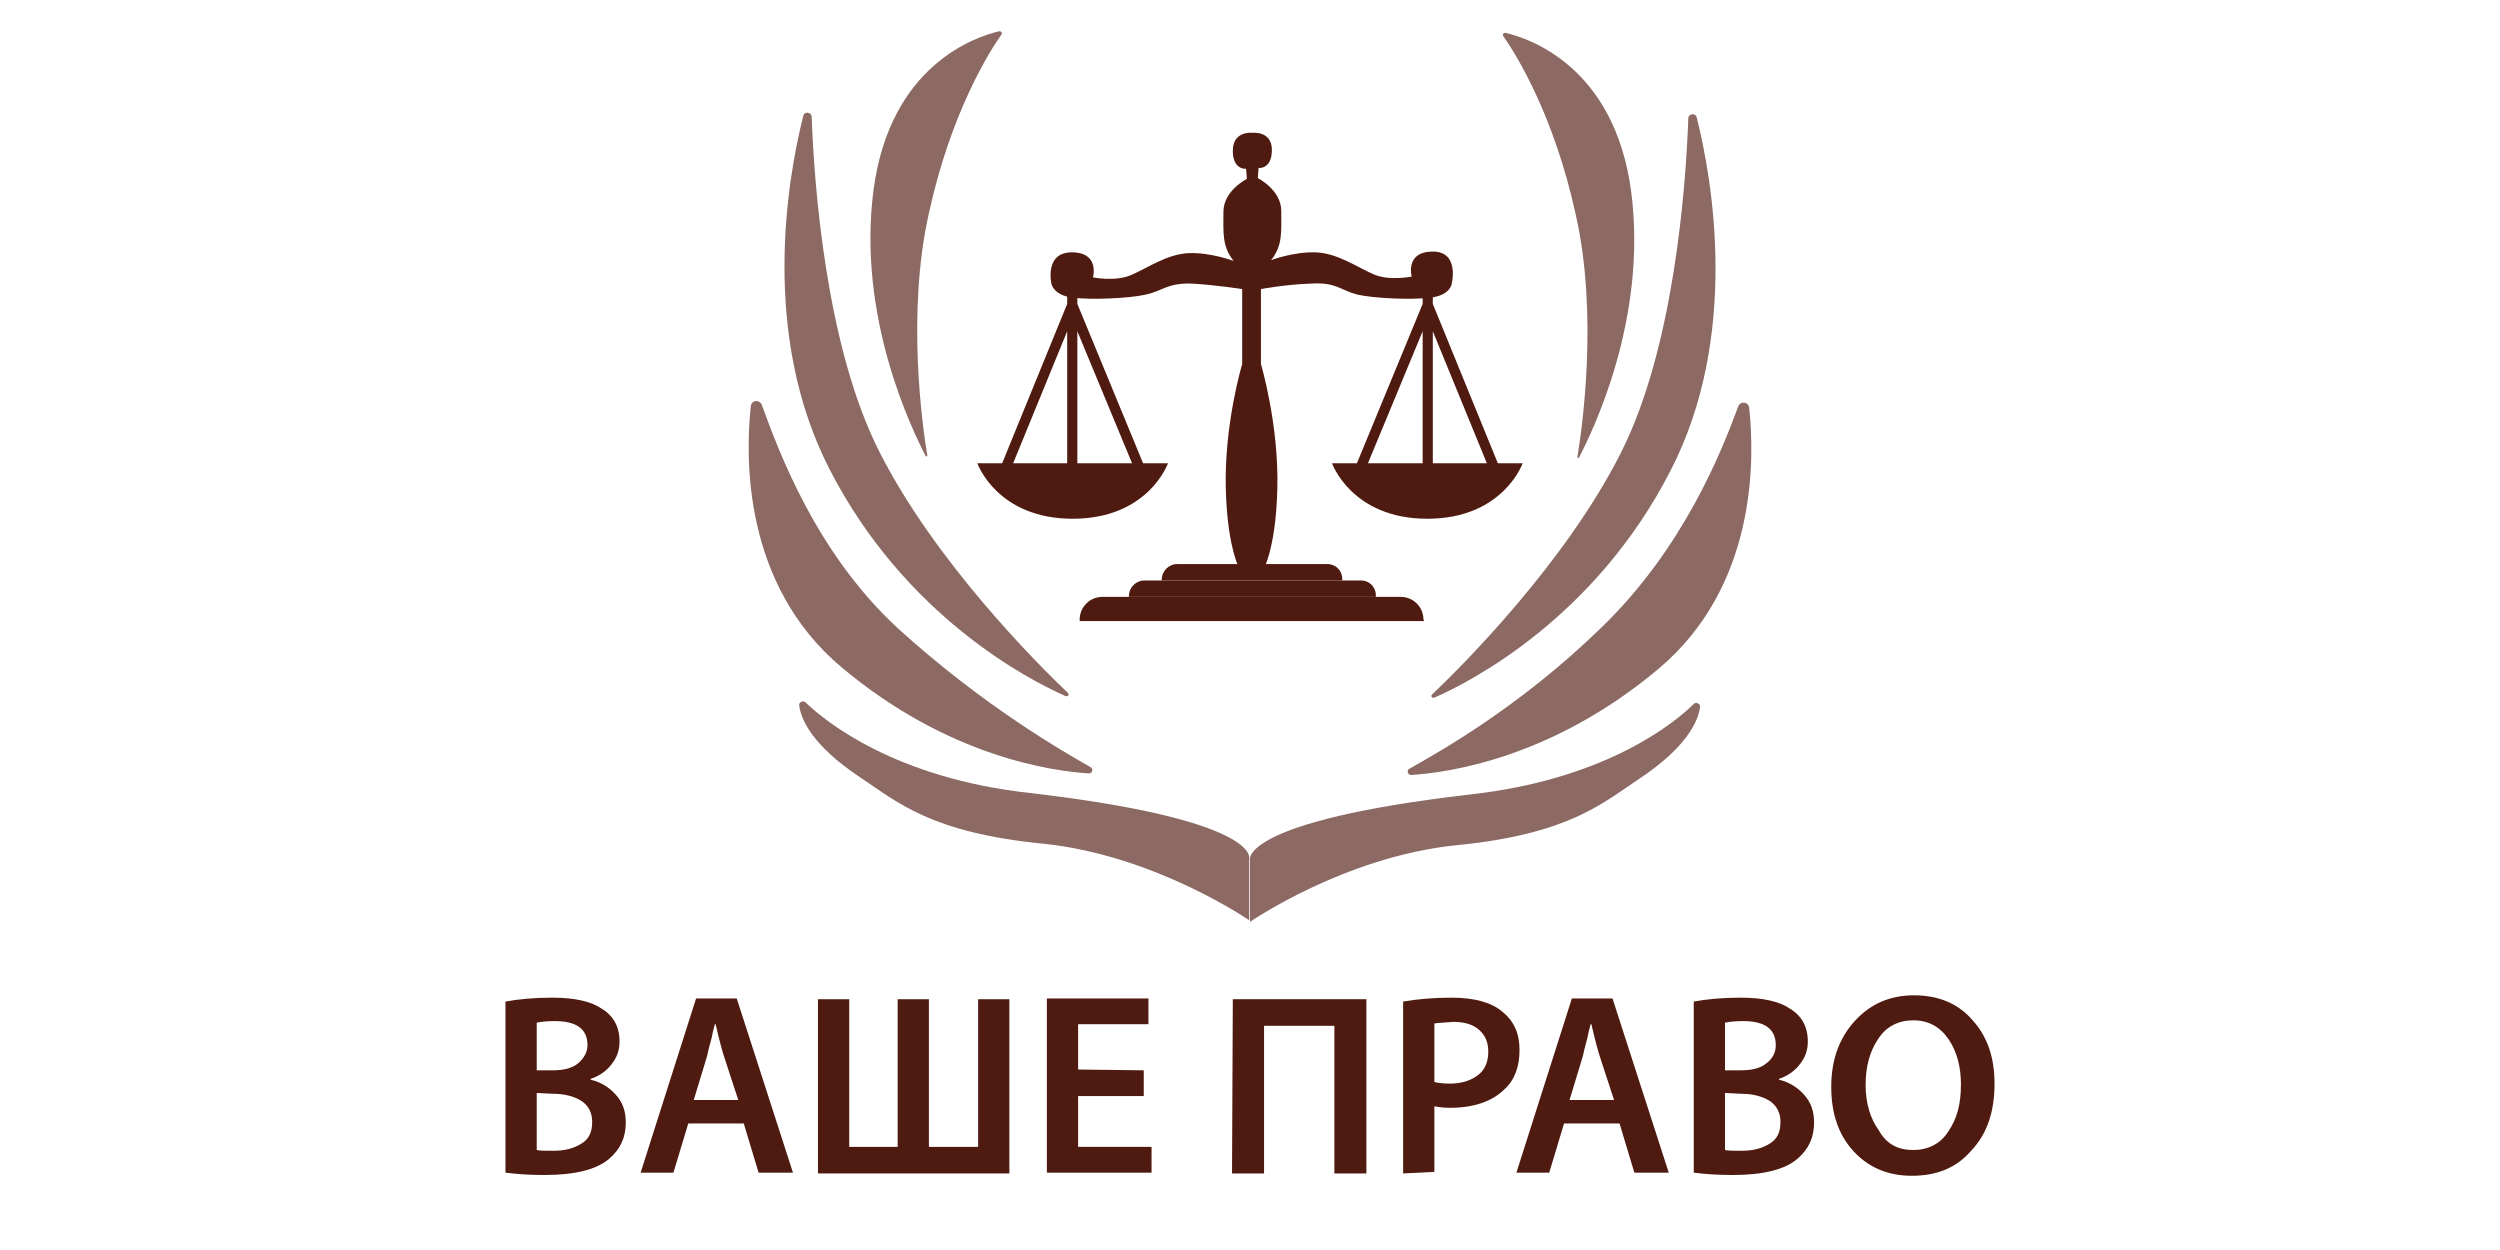
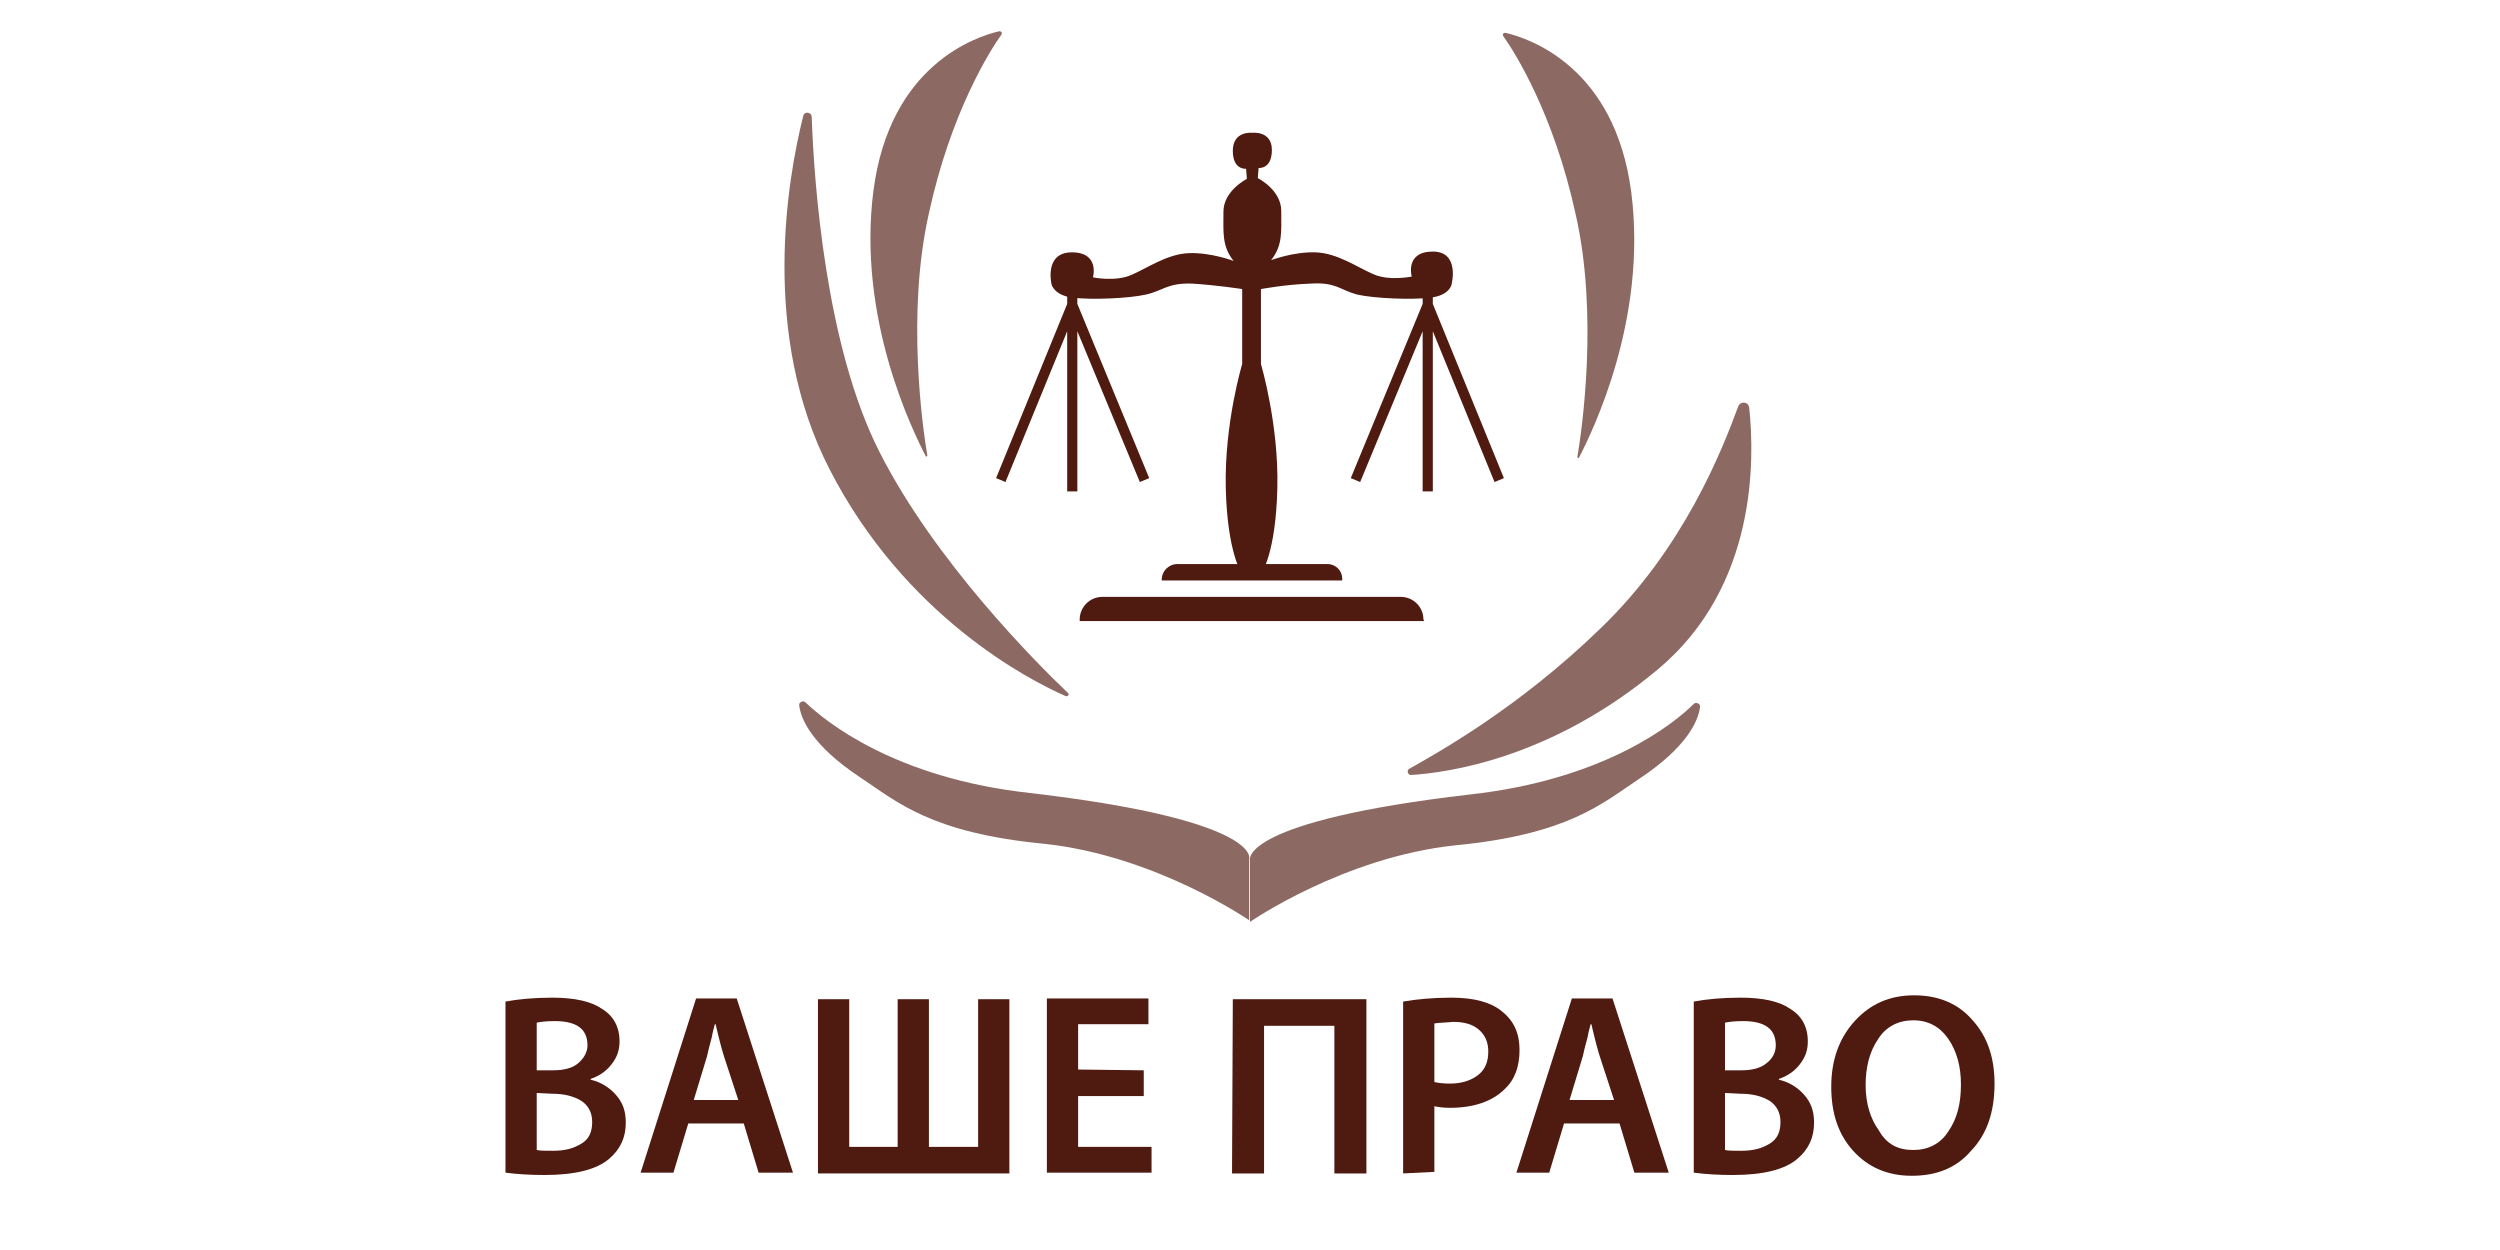
<svg xmlns="http://www.w3.org/2000/svg" version="1.1" id="Layer_1" x="0px" y="0px" viewBox="0 0 320 160" style="enable-background:new 0 0 320 160;" xml:space="preserve">
  <style type="text/css">
	.st0{fill:#4F1A10;}
	.st1{opacity:0.65;}
</style>
  <g>
    <g>
      <g>
        <path class="st0" d="M182.3,79.5h-44.1v-0.2c0-1.6,1.3-2.9,2.9-2.9h38.2c1.6,0,2.9,1.3,2.9,2.9L182.3,79.5L182.3,79.5z" />
-         <path class="st0" d="M176.1,76.4h-31.6v-0.1c0-1.1,0.9-2,2-2h27.7C175.3,74.3,176.2,75.2,176.1,76.4L176.1,76.4L176.1,76.4z" />
        <path class="st0" d="M171.8,74.3h-23.1v-0.1c0-1.1,0.9-2,2-2h19.2C171,72.2,171.9,73.1,171.8,74.3L171.8,74.3L171.8,74.3z" />
        <path class="st0" d="M183.4,32.2c-3.6,0-2.7,3.2-2.7,3.2s-2.9,0.6-4.9-0.3c-2.1-0.9-4.6-2.7-7.4-2.8c-2.8-0.1-5.7,1-5.7,1     c1.5-1.9,1.3-3.6,1.3-6.3s-3-4.2-3-4.2l0.1-1.3c0,0,1.7,0.2,1.7-2.3s-2.5-2.2-2.5-2.2s-2.5-0.3-2.5,2.3c0,2.5,1.7,2.3,1.7,2.3     l0.1,1.3c0,0-3,1.5-3,4.2s-0.2,4.4,1.3,6.3c0,0-2.9-1.1-5.7-1s-5.3,1.9-7.4,2.8c-2.1,0.9-4.9,0.3-4.9,0.3s0.9-3.2-2.7-3.2     c-3.6,0-2.6,4.1-2.6,4.1s0.3,1.4,2.7,1.7s7.2,0.1,9.4-0.4s2.7-1.5,5.9-1.4c3.2,0.2,6.4,0.7,6.4,0.7v9.6c0,0-2.3,7.6-2.1,15.9     c0.2,8.2,2,10.8,2,10.8h1.3h1.3c0,0,1.8-2.5,2-10.8c0.2-8.2-2.1-15.9-2.1-15.9V37c0,0,3.2-0.6,6.4-0.7c3.2-0.2,3.7,0.8,5.9,1.4     c2.2,0.5,7,0.7,9.4,0.4c2.5-0.3,2.7-1.7,2.7-1.7S186.9,32.2,183.4,32.2z" />
-         <path class="st0" d="M125.1,59.3h24.4c0,0-2.5,7.1-12.2,7.1S125.1,59.3,125.1,59.3z" />
        <polygon class="st0" points="147.1,61.2 137.9,38.9 137.9,34.9 136.6,34.9 136.6,38.9 127.5,61.2 128.7,61.7 136.6,42.4      136.6,62.9 137.9,62.9 137.9,42.4 145.9,61.7    " />
-         <path class="st0" d="M170.5,59.3h24.4c0,0-2.5,7.1-12.2,7.1S170.5,59.3,170.5,59.3z" />
        <polygon class="st0" points="192.5,61.2 183.4,38.9 183.4,34.9 182.1,34.9 182.1,38.9 172.9,61.2 174.1,61.7 182.1,42.4      182.1,62.9 183.4,62.9 183.4,42.4 191.3,61.7    " />
      </g>
      <g class="st1">
        <path class="st0" d="M118.7,58.3c0,0.1-0.2,0.2-0.2,0.1c-1.7-3.3-8.8-17.7-6.7-34C113.9,8.3,124.9,4.7,127.9,4     c0.3,0,0.4,0.2,0.3,0.4c-1.5,2.1-6.5,10-9.3,22.9C116,40.1,118.1,54.8,118.7,58.3z" />
        <path class="st0" d="M103.9,15c0-0.7-1-0.8-1.1-0.1c-2,8-5.5,27.9,3.4,45.2c9.6,18.7,25.4,26.9,30.2,29c0.3,0.1,0.5-0.2,0.3-0.4     c-3.9-3.7-17-16.8-24.1-30.8C105.7,44.4,104.2,23.5,103.9,15z" />
-         <path class="st0" d="M97.5,51.8c-0.3-0.7-1.3-0.6-1.4,0.2c-0.7,6.6-1,22.8,11.6,33.4c13.7,11.5,27,13.3,31.7,13.6     c0.4,0,0.6-0.6,0.2-0.8c-3.5-2-13.7-7.8-24.7-17.8C104.3,70.6,99.6,57.5,97.5,51.8z" />
        <path class="st0" d="M103.1,89.9c-0.3-0.3-0.9,0-0.8,0.4c0.2,1.7,1.6,5.1,7.8,9.2c4.8,3.2,9.1,7.1,23.5,8.5     c14.3,1.5,26.3,9.8,26.3,9.8v-8c0,0,1.1-4.9-28.1-8.3C114.6,99.6,105.7,92.4,103.1,89.9z" />
        <path class="st0" d="M201.9,58.5c0,0.1,0.2,0.2,0.2,0.1c1.7-3.3,8.8-17.7,6.7-34c-2.1-16.1-13.1-19.7-16.1-20.4     c-0.3,0-0.4,0.2-0.3,0.4c1.5,2.1,6.5,10,9.3,22.9C204.6,40.3,202.5,55,201.9,58.5z" />
-         <path class="st0" d="M216.1,15.2c0-0.7,1-0.8,1.1-0.1c2,8,5.5,28-3.4,45.2c-9.6,18.7-25.4,26.9-30.2,29c-0.3,0.1-0.5-0.2-0.3-0.4     c3.9-3.7,17-16.8,24.1-30.8C214.3,44.6,215.8,23.7,216.1,15.2z" />
        <path class="st0" d="M222.5,52c0.3-0.7,1.3-0.6,1.4,0.2c0.7,6.6,1,22.8-11.6,33.4c-13.7,11.5-27,13.3-31.7,13.6     c-0.4,0-0.6-0.6-0.2-0.8c3.5-2,13.9-7.7,24.5-18C215.5,70.2,220.4,57.7,222.5,52z" />
        <path class="st0" d="M216.8,90.1c0.3-0.3,0.9,0,0.8,0.4c-0.2,1.7-1.6,5.1-7.8,9.2c-4.8,3.2-9.1,7.1-23.5,8.5     C172,109.7,160,118,160,118v-8c0,0-1.1-4.9,28.1-8.3C205.4,99.8,214.3,92.6,216.8,90.1z" />
      </g>
    </g>
    <g>
      <path class="st0" d="M64.7,150.1v-21.9c1.6-0.3,3.6-0.5,6-0.5c2.9,0,5,0.5,6.3,1.4c1.5,0.9,2.3,2.3,2.3,4.2c0,1.1-0.3,2-1,2.9    c-0.6,0.8-1.5,1.5-2.7,1.9v0.1c1.3,0.3,2.4,1,3.2,1.9c0.9,1,1.3,2.1,1.3,3.6c0,1.9-0.7,3.4-2.1,4.6c-1.6,1.4-4.4,2.1-8.3,2.1    C67.9,150.4,66.2,150.3,64.7,150.1z M68.7,130.9v6.1h2.1c1.4,0,2.5-0.3,3.2-0.9s1.2-1.4,1.2-2.3c0-2.1-1.4-3.1-4.2-3.1    C69.9,130.7,69.2,130.8,68.7,130.9z M68.7,139.9v7.3c0.4,0.1,1.1,0.1,2.1,0.1c1.5,0,2.6-0.3,3.6-0.9s1.4-1.5,1.4-2.8    c0-1.2-0.5-2.1-1.4-2.7c-1-0.6-2.2-0.9-3.7-0.9L68.7,139.9L68.7,139.9z" />
      <path class="st0" d="M95.2,143.8h-7.1l-1.9,6.3H82l7.1-22.3h5.2l7.2,22.3h-4.4L95.2,143.8z M88.8,140.8h5.7l-1.8-5.5    c-0.2-0.6-0.6-2-1.1-4.2h-0.1c0,0.1-0.2,0.6-0.4,1.7c-0.3,1.1-0.5,1.9-0.6,2.4L88.8,140.8z" />
      <path class="st0" d="M104.7,127.9h4v18.9h6.2v-18.9h4v18.9h6.3v-18.9h4v22.3h-24.5V127.9z" />
      <path class="st0" d="M146.4,137v3.3H138v6.5h9.4v3.3H134v-22.3h13v3.3h-9v5.8L146.4,137L146.4,137z" />
      <path class="st0" d="M157.8,127.9h17.1v22.3h-4.1v-18.9h-9v18.9h-4.1L157.8,127.9L157.8,127.9z" />
      <path class="st0" d="M179.6,150.2v-22c1.7-0.3,3.8-0.5,6.2-0.5c2.9,0,5.1,0.6,6.5,1.8c1.5,1.2,2.2,2.8,2.2,4.9    c0,2.1-0.6,3.8-1.9,5c-1.6,1.6-4,2.4-7,2.4c-0.9,0-1.5-0.1-2-0.2v8.4L179.6,150.2L179.6,150.2z M183.6,131v7.5    c0.4,0.1,1.1,0.2,2,0.2c1.5,0,2.7-0.4,3.6-1.1c0.9-0.7,1.3-1.7,1.3-3c0-1.2-0.4-2.1-1.2-2.8s-1.9-1-3.3-1    C185,130.9,184.2,130.9,183.6,131z" />
      <path class="st0" d="M207.3,143.8h-7.1l-1.9,6.3h-4.2l7.1-22.3h5.2l7.2,22.3h-4.4L207.3,143.8z M200.9,140.8h5.7l-1.8-5.5    c-0.2-0.6-0.6-2-1.1-4.2h-0.1c0,0.1-0.2,0.6-0.4,1.7c-0.3,1.1-0.5,1.9-0.6,2.4L200.9,140.8z" />
      <path class="st0" d="M216.8,150.1v-21.9c1.6-0.3,3.6-0.5,6-0.5c2.9,0,5,0.5,6.3,1.4c1.5,0.9,2.3,2.3,2.3,4.2c0,1.1-0.3,2-1,2.9    c-0.6,0.8-1.5,1.5-2.7,1.9v0.1c1.3,0.3,2.4,1,3.2,1.9c0.9,1,1.3,2.1,1.3,3.6c0,1.9-0.7,3.4-2.1,4.6c-1.6,1.4-4.4,2.1-8.3,2.1    C220,150.4,218.3,150.3,216.8,150.1z M220.8,130.9v6.1h2.1c1.4,0,2.5-0.3,3.2-0.9c0.8-0.6,1.2-1.4,1.2-2.3c0-2.1-1.4-3.1-4.2-3.1    C222,130.7,221.3,130.8,220.8,130.9z M220.8,139.9v7.3c0.4,0.1,1.1,0.1,2.1,0.1c1.5,0,2.6-0.3,3.6-0.9s1.4-1.5,1.4-2.8    c0-1.2-0.5-2.1-1.4-2.7c-1-0.6-2.2-0.9-3.7-0.9L220.8,139.9L220.8,139.9z" />
      <path class="st0" d="M244.7,150.5L244.7,150.5c-3.1,0-5.6-1.1-7.5-3.2c-1.9-2.1-2.8-4.8-2.8-8.2s1-6.2,3-8.4s4.5-3.3,7.6-3.3    c3.2,0,5.7,1.1,7.5,3.2c1.9,2.1,2.8,4.8,2.8,8.1c0,3.7-1,6.5-3,8.6C250.4,149.5,247.9,150.5,244.7,150.5z M244.9,147.2    L244.9,147.2c1.9,0,3.5-0.8,4.5-2.4c1.1-1.6,1.6-3.5,1.6-6c0-2.2-0.5-4.2-1.6-5.8s-2.6-2.4-4.5-2.4s-3.5,0.8-4.5,2.4    c-1.1,1.6-1.6,3.6-1.6,5.9c0,2.3,0.6,4.3,1.7,5.8C241.5,146.5,243,147.2,244.9,147.2z" />
    </g>
  </g>
</svg>